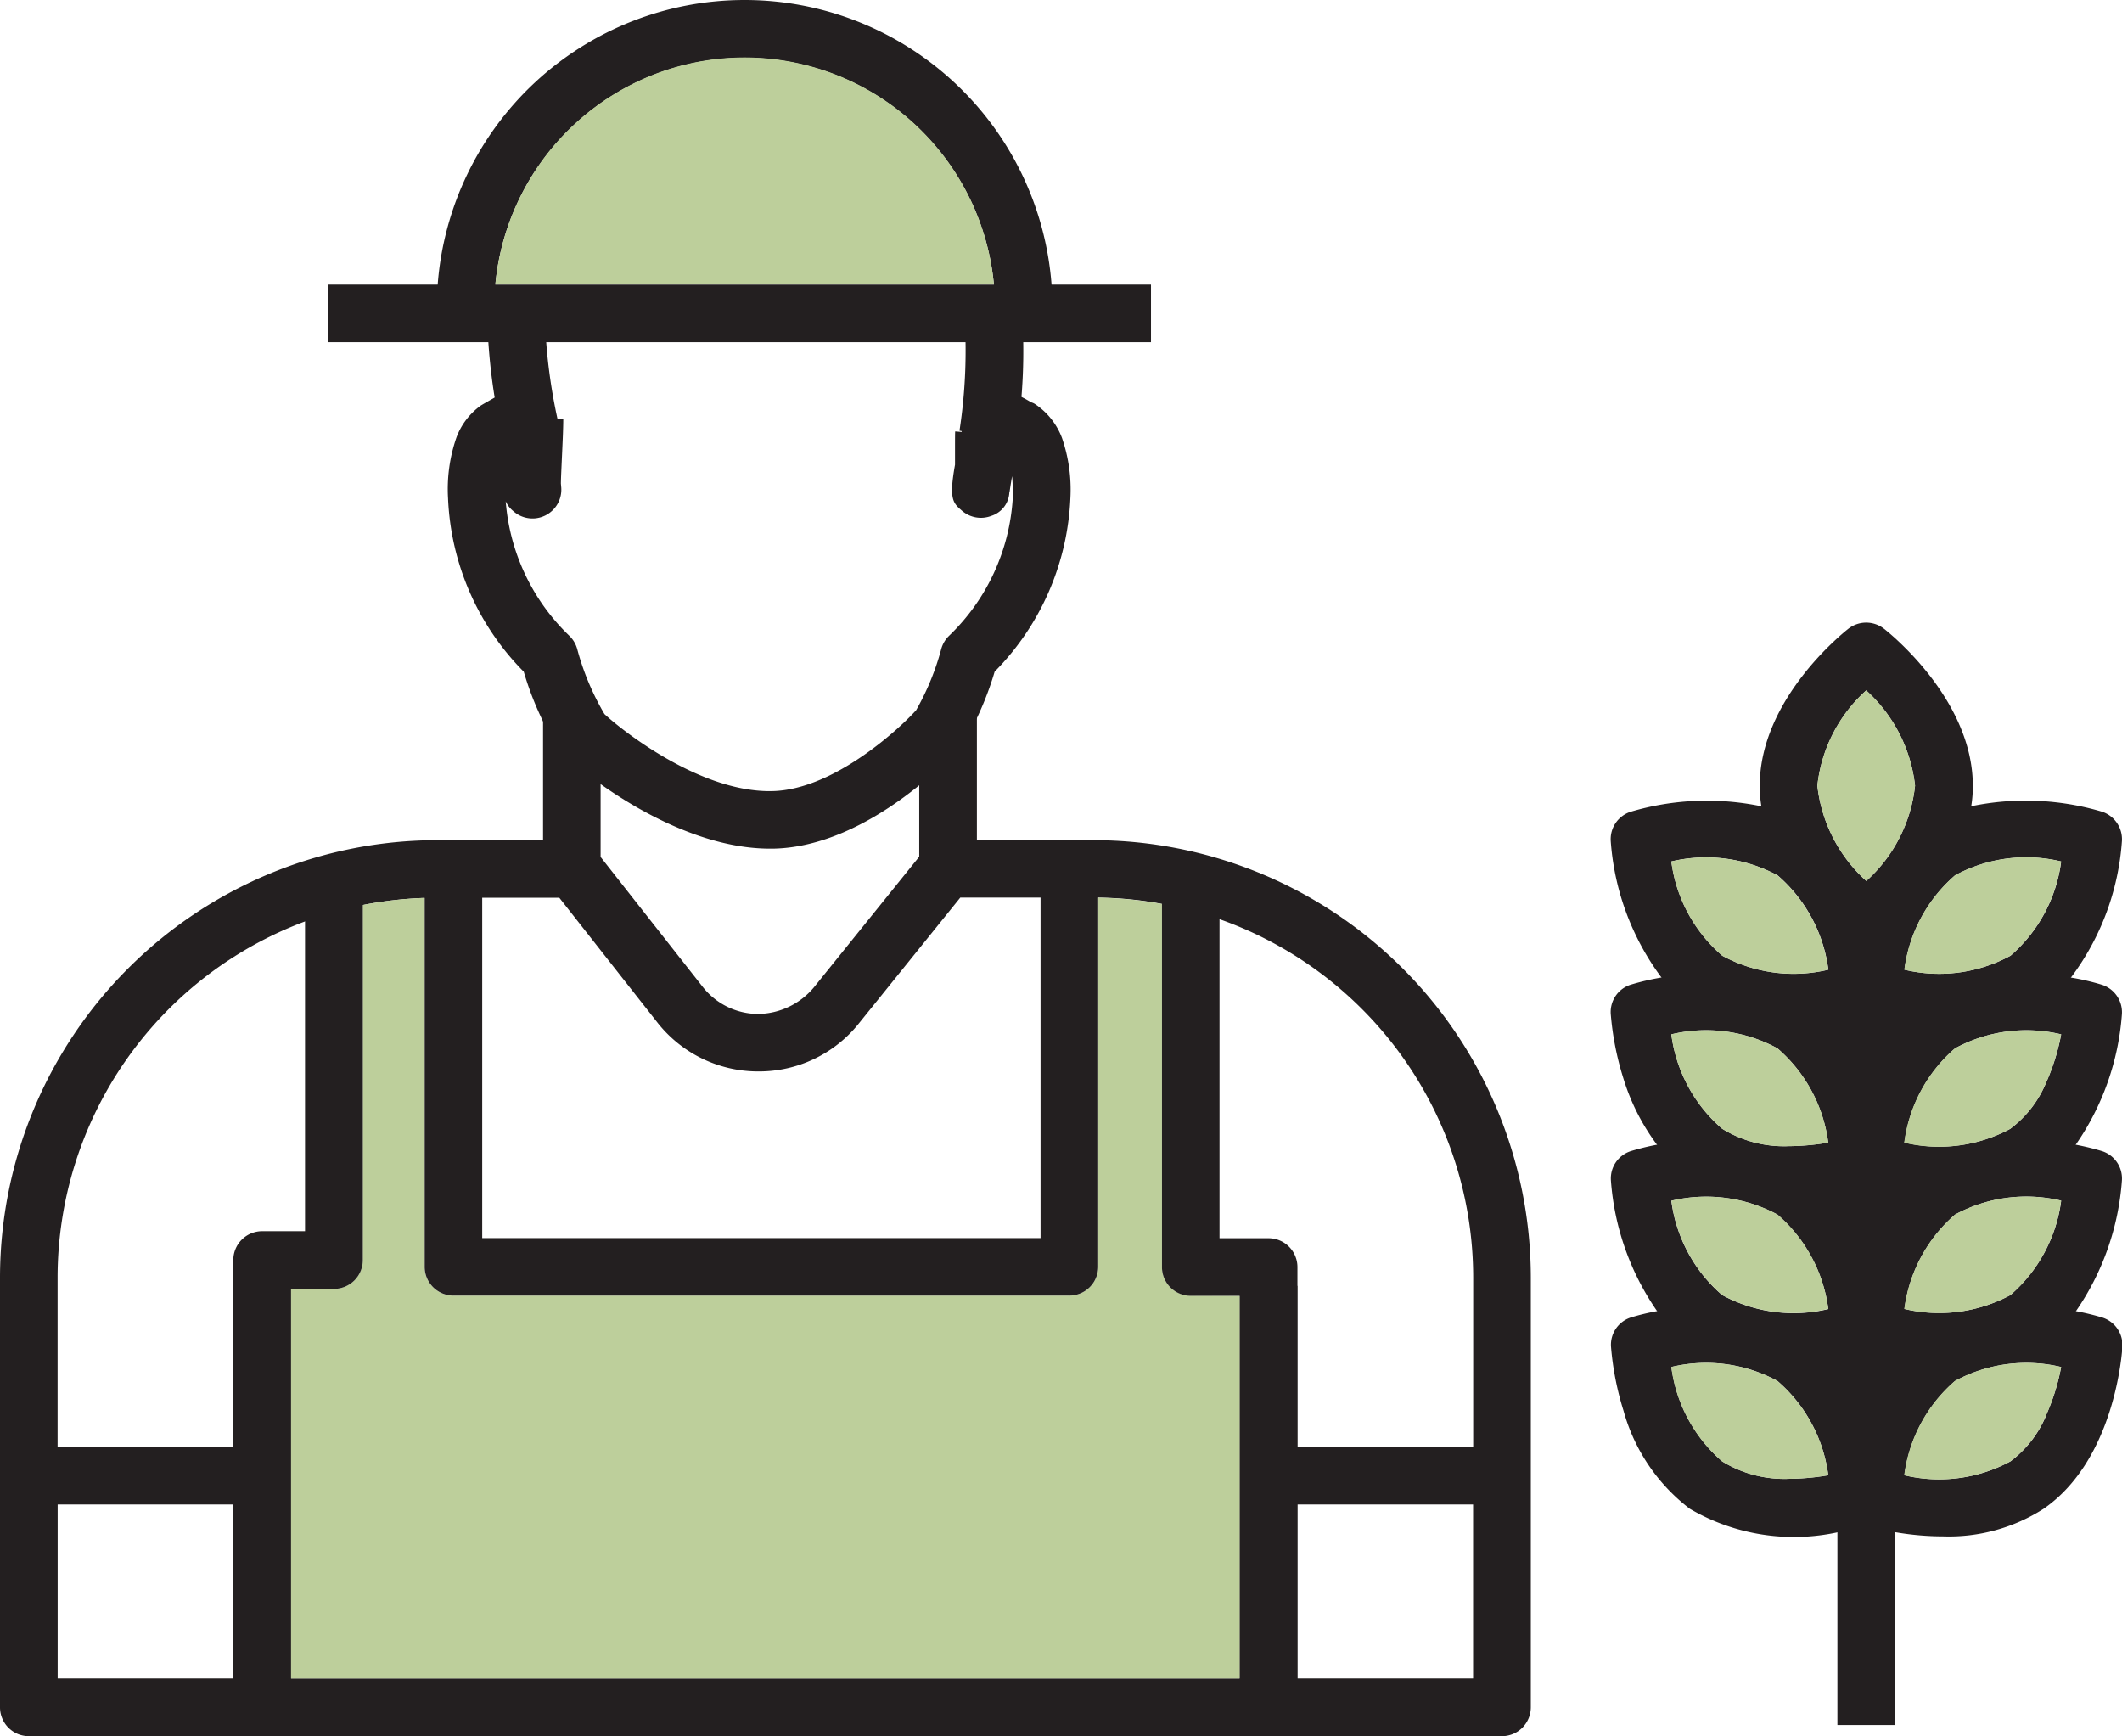
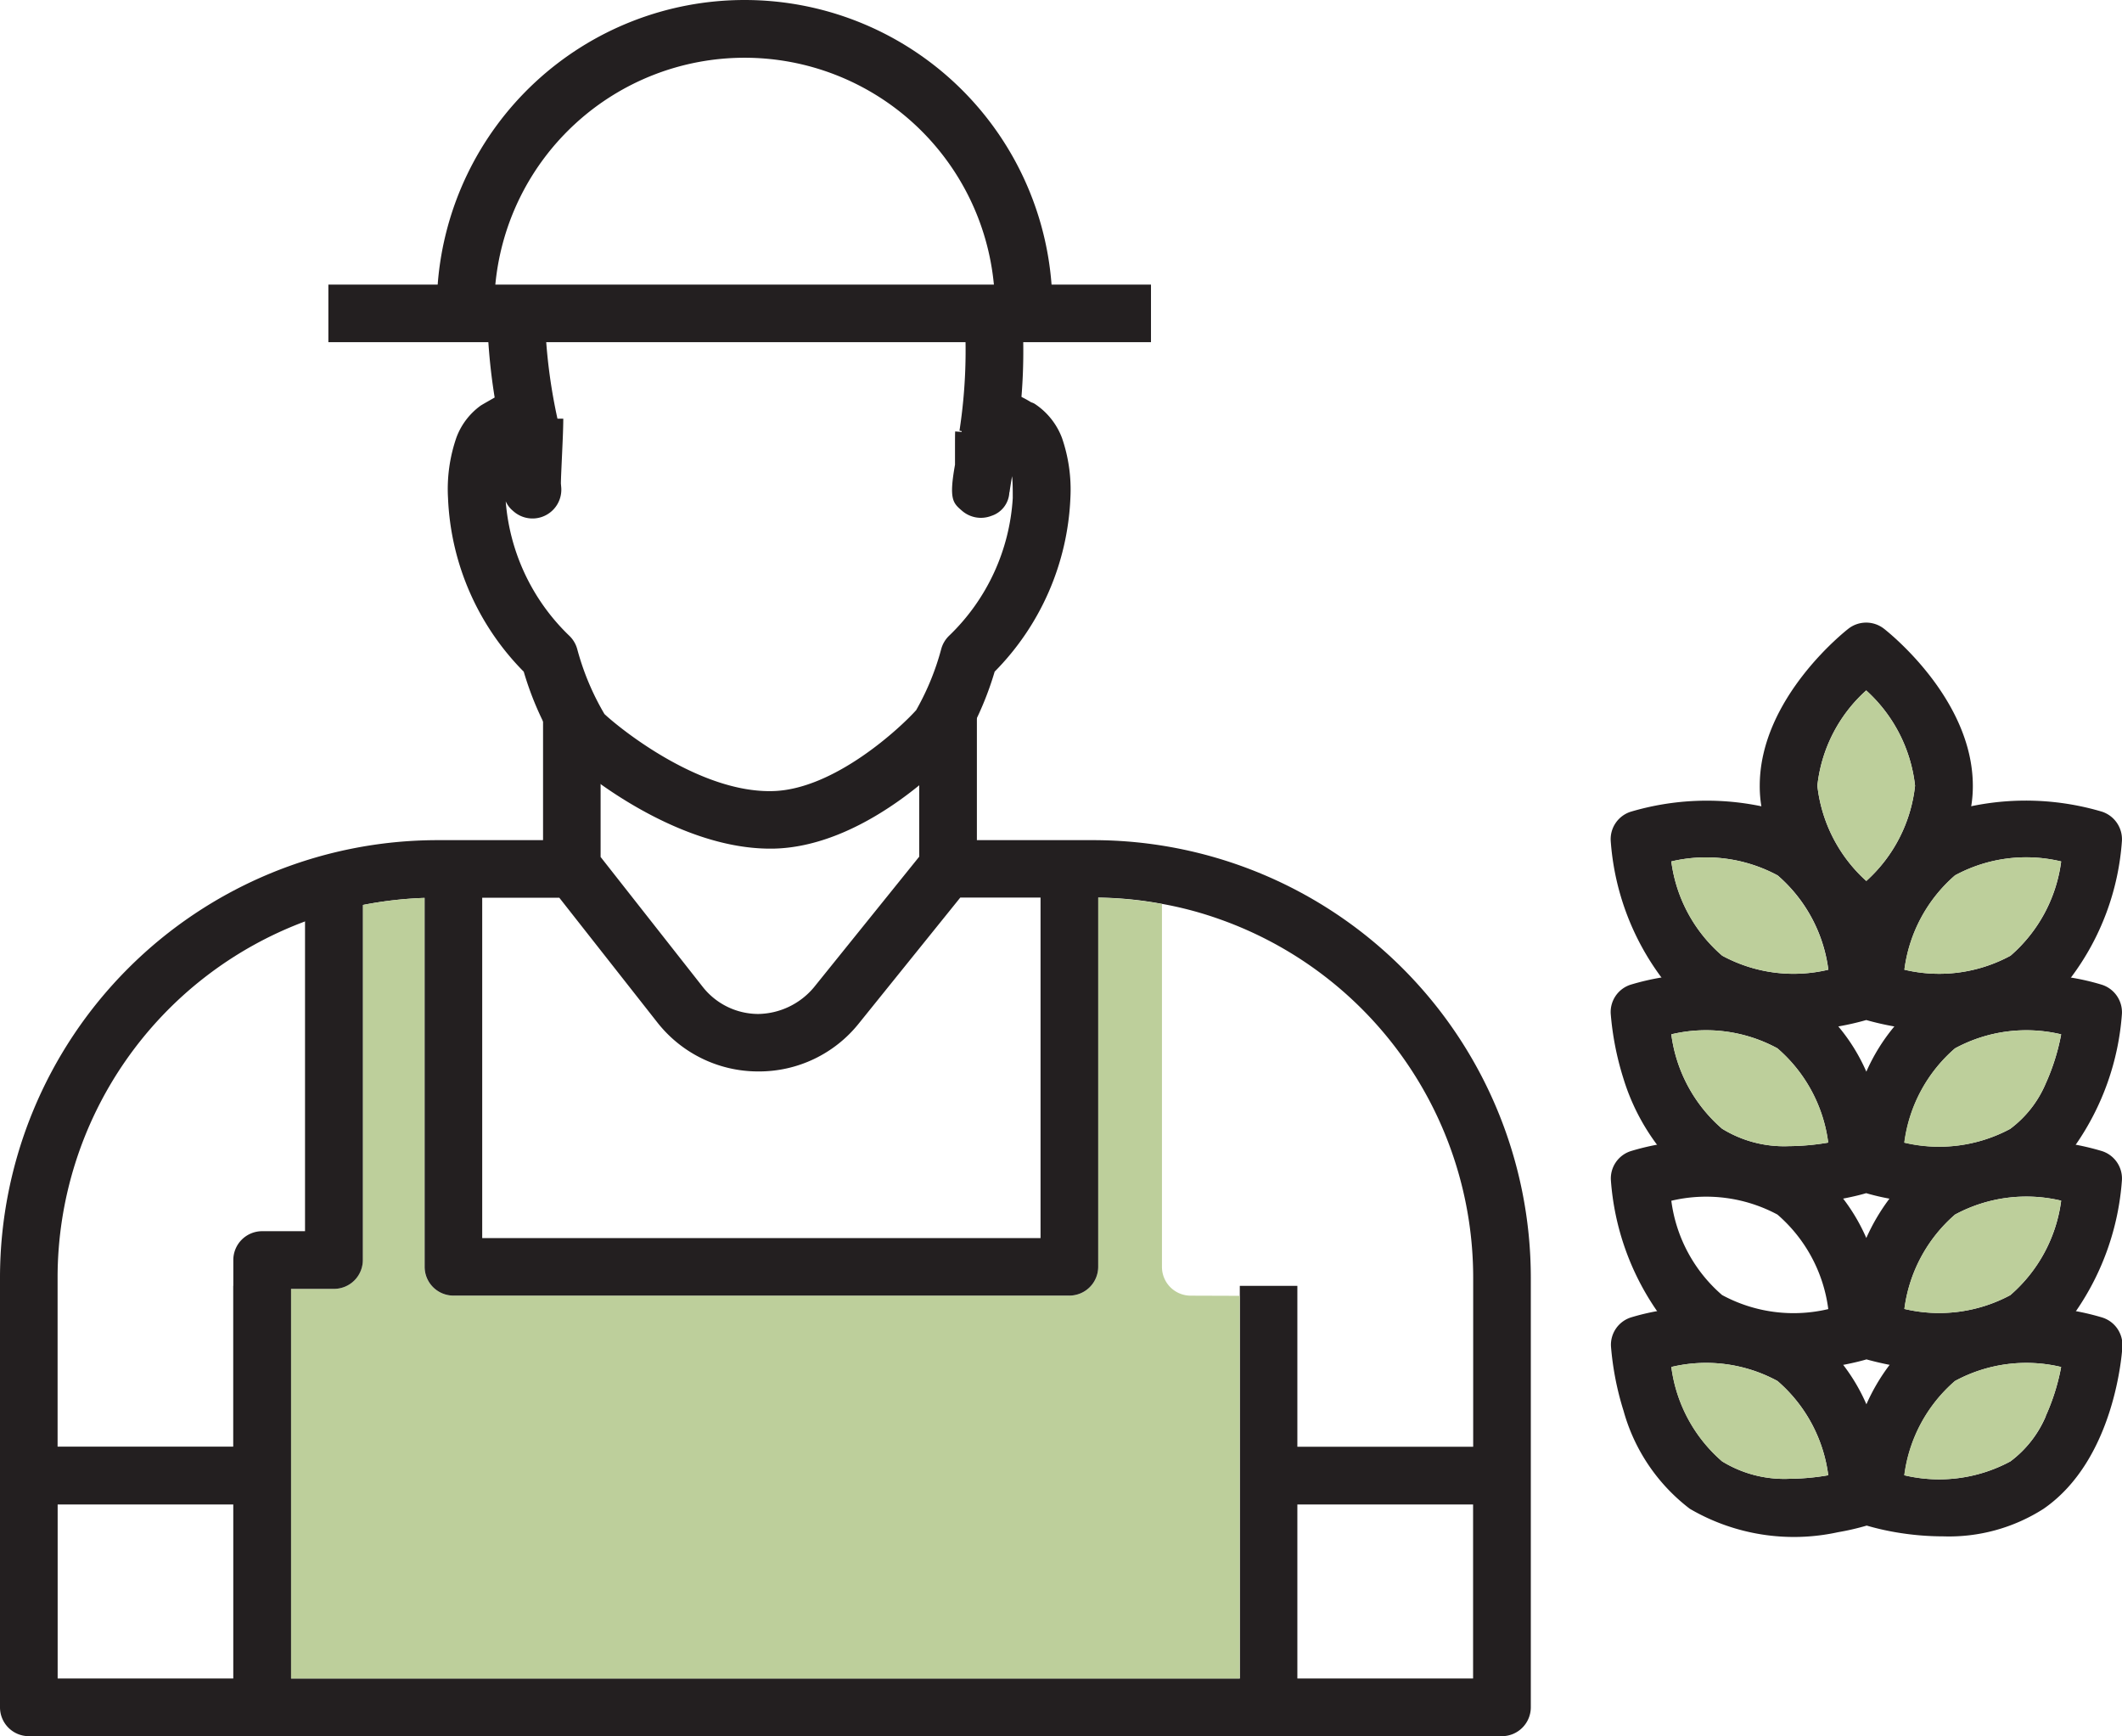
<svg xmlns="http://www.w3.org/2000/svg" width="64.002" height="52.359" viewBox="0 0 64.002 52.359">
  <defs>
    <style>
      .cls-1, .cls-3 {
        fill: #231f20;
      }

      .cls-2 {
        fill: #bdcf9b;
      }

      .cls-3 {
        stroke: #231f20;
        stroke-linejoin: round;
        stroke-miterlimit: 10;
        stroke-width: 2px;
      }
    </style>
  </defs>
  <g id="farmer" transform="translate(0 -5.821)">
    <g id="Group_68" data-name="Group 68">
      <path id="Path_349" data-name="Path 349" class="cls-1" d="M32.979,31.158H29.464V27.285H27.725v4.371L24.546,35.6a2.233,2.233,0,0,1-1.681.8,2.137,2.137,0,0,1-1.669-.816l-3.081-3.919V27.285H16.379v3.873H13.19A13.2,13.2,0,0,0,0,44.345V57.309a.87.87,0,0,0,.868.871H45.3a.872.872,0,0,0,.871-.871V44.345A13.2,13.2,0,0,0,32.979,31.158ZM1.739,51.192h5.3V56.44h-5.3ZM44.43,56.44h-5.3V51.192h5.3Zm0-6.988h-5.3V44.6H37.394V56.44H8.773V44.6H7.037v4.848h-5.3V44.344A11.47,11.47,0,0,1,9.2,33.609a11.3,11.3,0,0,1,1.739-.495,11.661,11.661,0,0,1,1.865-.214c.128,0,.254-.006.382-.006h3.683l2.956,3.76a3.863,3.863,0,0,0,3.026,1.479h.024A3.851,3.851,0,0,0,25.9,36.69l3.063-3.8h4.163a11.262,11.262,0,0,1,1.923.19,10.948,10.948,0,0,1,1.736.462,11.469,11.469,0,0,1,7.648,10.8v5.107Z" />
      <path id="Path_350" data-name="Path 350" class="cls-2" d="M37.393,44.9V56.44H8.773V44.69h1.3a.869.869,0,0,0,.868-.868V33.114a11.661,11.661,0,0,1,1.865-.214V44.026a.867.867,0,0,0,.868.868H32.252a.87.87,0,0,0,.871-.868V32.894a11.262,11.262,0,0,1,1.923.19V44.027a.867.867,0,0,0,.868.868Z" />
      <path id="Path_351" data-name="Path 351" class="cls-1" d="M10.943,32.763V43.822a.869.869,0,0,1-.868.868h-1.3V57.308H7.037V43.822a.87.87,0,0,1,.868-.871H9.2V32.763Z" />
      <path id="Path_352" data-name="Path 352" class="cls-1" d="M33.123,31.525v12.5a.87.87,0,0,1-.871.868H13.676a.867.867,0,0,1-.868-.868v-12.5h1.736V43.159h16.84V31.525Z" />
-       <path id="Path_353" data-name="Path 353" class="cls-1" d="M39.132,44.027V57.308H37.393V44.9H35.914a.867.867,0,0,1-.868-.868V32.763h1.736v10.4h1.479A.87.87,0,0,1,39.132,44.027Z" />
      <path id="Path_354" data-name="Path 354" class="cls-1" d="M56.818,24.778a.873.873,0,0,0-1.064,0c-.11.086-2.678,2.106-2.678,4.738a3.744,3.744,0,0,0,.049.621,7.036,7.036,0,0,0,2.293,3.83c.186.171.315.269.336.287a.876.876,0,0,0,1.064,0c.021-.018.15-.116.336-.287a7.038,7.038,0,0,0,2.3-3.83,3.744,3.744,0,0,0,.049-.621C59.5,26.885,56.929,24.864,56.818,24.778Zm-.531,1.865a4.551,4.551,0,0,1,1.473,2.873,4.523,4.523,0,0,1-1.47,2.873,4.54,4.54,0,0,1-1.476-2.873A4.51,4.51,0,0,1,56.287,26.643Z" />
      <path id="Path_355" data-name="Path 355" class="cls-2" d="M57.76,29.516a4.523,4.523,0,0,1-1.47,2.873,4.54,4.54,0,0,1-1.476-2.873,4.512,4.512,0,0,1,1.473-2.873A4.551,4.551,0,0,1,57.76,29.516Z" />
      <path id="Path_356" data-name="Path 356" class="cls-1" d="M63.4,30.3a8.073,8.073,0,0,0-3.946-.165,4.454,4.454,0,0,0-1.476.651,4.974,4.974,0,0,0-1.611,1.975c-.028.055-.052.107-.076.162-.024-.055-.049-.107-.076-.162A4.94,4.94,0,0,0,54.6,30.788a4.51,4.51,0,0,0-1.473-.651,8.073,8.073,0,0,0-3.946.165.869.869,0,0,0-.6.877A7.826,7.826,0,0,0,50.111,35.3a4.326,4.326,0,0,0,.844.77,6.191,6.191,0,0,0,4.466.706c.006,0,.015,0,.024,0a8.333,8.333,0,0,0,.844-.193,8.554,8.554,0,0,0,.844.193.075.075,0,0,1,.024,0A8.841,8.841,0,0,0,58.6,36.9a5.29,5.29,0,0,0,3.02-.831,4.355,4.355,0,0,0,.844-.77A7.754,7.754,0,0,0,64,31.179.876.876,0,0,0,63.4,30.3Zm-1.232,1.5a4.532,4.532,0,0,1-1.528,2.843,4.518,4.518,0,0,1-3.2.422,4.525,4.525,0,0,1,1.528-2.846A4.509,4.509,0,0,1,62.165,31.8Zm-8.553.419a4.525,4.525,0,0,1,1.531,2.846,4.512,4.512,0,0,1-3.2-.422A4.518,4.518,0,0,1,50.409,31.8,4.553,4.553,0,0,1,53.612,32.219Z" />
      <path id="Path_357" data-name="Path 357" class="cls-2" d="M62.165,31.8a4.532,4.532,0,0,1-1.528,2.843,4.518,4.518,0,0,1-3.2.422,4.525,4.525,0,0,1,1.528-2.846A4.509,4.509,0,0,1,62.165,31.8Z" />
      <path id="Path_358" data-name="Path 358" class="cls-2" d="M55.143,35.064a4.512,4.512,0,0,1-3.2-.422A4.518,4.518,0,0,1,50.409,31.8a4.552,4.552,0,0,1,3.2.419A4.53,4.53,0,0,1,55.143,35.064Z" />
      <path id="Path_359" data-name="Path 359" class="cls-1" d="M63.4,35.52a7.09,7.09,0,0,0-.932-.217,6.209,6.209,0,0,0-4.49.7,4.321,4.321,0,0,0-.819.743.172.172,0,0,0-.024.031,5.728,5.728,0,0,0-.844,1.363,5.614,5.614,0,0,0-.844-1.363.291.291,0,0,0-.024-.031A4.321,4.321,0,0,0,54.6,36a6.225,6.225,0,0,0-4.49-.7,7.566,7.566,0,0,0-.929.217.866.866,0,0,0-.6.874,8.845,8.845,0,0,0,.379,1.941,6.513,6.513,0,0,0,1.015,2.008,4.4,4.4,0,0,0,.984.948A6.222,6.222,0,0,0,55.421,42c.058-.009.113-.021.165-.031.333-.064.578-.128.7-.165a6.955,6.955,0,0,0,.7.165c.055.009.11.021.168.031a8.512,8.512,0,0,0,1.443.125,5.293,5.293,0,0,0,3.023-.831,4.4,4.4,0,0,0,.984-.948A7.914,7.914,0,0,0,64,36.394.872.872,0,0,0,63.4,35.52ZM51.94,39.86a4.532,4.532,0,0,1-1.531-2.846,4.512,4.512,0,0,1,3.2.422,4.518,4.518,0,0,1,1.531,2.843,7.291,7.291,0,0,1-1.186.107A3.558,3.558,0,0,1,51.94,39.86Zm8.7,0a4.537,4.537,0,0,1-3.2.419,4.518,4.518,0,0,1,1.528-2.843,4.518,4.518,0,0,1,3.2-.422A6.485,6.485,0,0,1,61.7,38.5,3.313,3.313,0,0,1,60.636,39.86Z" />
      <path id="Path_360" data-name="Path 360" class="cls-2" d="M62.165,37.015A6.485,6.485,0,0,1,61.7,38.5a3.323,3.323,0,0,1-1.067,1.363,4.537,4.537,0,0,1-3.2.419,4.518,4.518,0,0,1,1.528-2.843A4.515,4.515,0,0,1,62.165,37.015Z" />
      <path id="Path_361" data-name="Path 361" class="cls-2" d="M55.143,40.279a7.291,7.291,0,0,1-1.186.107,3.554,3.554,0,0,1-2.017-.526,4.532,4.532,0,0,1-1.531-2.846,4.512,4.512,0,0,1,3.2.422A4.523,4.523,0,0,1,55.143,40.279Z" />
      <path id="Path_362" data-name="Path 362" class="cls-1" d="M63.4,40.536a7.7,7.7,0,0,0-.792-.193,6.32,6.32,0,0,0-4.631.676,4.223,4.223,0,0,0-.819.743c-.058.067-.113.134-.168.205a6.071,6.071,0,0,0-.7,1.189,5.645,5.645,0,0,0-.7-1.189c-.052-.07-.107-.138-.165-.205a4.223,4.223,0,0,0-.819-.743,6.311,6.311,0,0,0-4.631-.676,7.31,7.31,0,0,0-.789.193.866.866,0,0,0-.6.874,7.929,7.929,0,0,0,1.394,3.952,4.383,4.383,0,0,0,.984.945,6.222,6.222,0,0,0,4.466.706c.058-.009.113-.021.165-.031.333-.064.578-.128.7-.165.125.034.37.1.7.165.052.009.107.018.165.031a8.841,8.841,0,0,0,1.446.125,5.29,5.29,0,0,0,3.02-.831,4.463,4.463,0,0,0,.987-.945A7.944,7.944,0,0,0,64,41.41.868.868,0,0,0,63.4,40.536ZM51.94,44.876a4.525,4.525,0,0,1-1.531-2.843,4.55,4.55,0,0,1,3.2.416A4.532,4.532,0,0,1,55.143,45.3,4.526,4.526,0,0,1,51.94,44.876Zm8.7,0a4.537,4.537,0,0,1-3.2.419,4.532,4.532,0,0,1,1.528-2.846,4.537,4.537,0,0,1,3.2-.419A4.537,4.537,0,0,1,60.636,44.876Z" />
      <path id="Path_363" data-name="Path 363" class="cls-2" d="M62.165,42.031a4.546,4.546,0,0,1-1.528,2.846,4.537,4.537,0,0,1-3.2.419,4.532,4.532,0,0,1,1.528-2.846A4.525,4.525,0,0,1,62.165,42.031Z" />
-       <path id="Path_364" data-name="Path 364" class="cls-2" d="M55.143,45.295a4.526,4.526,0,0,1-3.2-.419,4.525,4.525,0,0,1-1.531-2.843,4.55,4.55,0,0,1,3.2.416A4.537,4.537,0,0,1,55.143,45.295Z" />
      <path id="Path_365" data-name="Path 365" class="cls-1" d="M63.4,45.552a7.548,7.548,0,0,0-.789-.19,6.3,6.3,0,0,0-4.634.672,4.321,4.321,0,0,0-.819.743c-.058.067-.113.134-.165.205a5.942,5.942,0,0,0-.7,1.189,5.645,5.645,0,0,0-.7-1.189c-.052-.07-.107-.138-.165-.205a4.321,4.321,0,0,0-.819-.743,6.316,6.316,0,0,0-4.631-.672,6.921,6.921,0,0,0-.789.19.866.866,0,0,0-.6.874,8.845,8.845,0,0,0,.379,1.941,5.588,5.588,0,0,0,2,2.956,6.222,6.222,0,0,0,4.466.706,7.616,7.616,0,0,0,.868-.2,7.848,7.848,0,0,0,.868.2,8.512,8.512,0,0,0,1.443.125,5.293,5.293,0,0,0,3.023-.831c2.167-1.495,2.372-4.759,2.378-4.9A.868.868,0,0,0,63.4,45.552Zm-9.434,4.866a3.579,3.579,0,0,1-2.024-.526,4.532,4.532,0,0,1-1.531-2.846,4.512,4.512,0,0,1,3.2.422,4.518,4.518,0,0,1,1.531,2.843A7.146,7.146,0,0,1,53.963,50.418Zm7.74-1.889a3.323,3.323,0,0,1-1.067,1.363,4.531,4.531,0,0,1-3.2.419,4.518,4.518,0,0,1,1.528-2.843,4.518,4.518,0,0,1,3.2-.422A6.463,6.463,0,0,1,61.7,48.529Z" />
      <path id="Path_366" data-name="Path 366" class="cls-2" d="M62.165,47.047A6.485,6.485,0,0,1,61.7,48.53a3.323,3.323,0,0,1-1.067,1.363,4.531,4.531,0,0,1-3.2.419,4.518,4.518,0,0,1,1.528-2.843A4.515,4.515,0,0,1,62.165,47.047Z" />
      <path id="Path_367" data-name="Path 367" class="cls-2" d="M55.143,50.311a7.18,7.18,0,0,1-1.18.107,3.579,3.579,0,0,1-2.024-.526,4.532,4.532,0,0,1-1.531-2.846,4.512,4.512,0,0,1,3.2.422A4.52,4.52,0,0,1,55.143,50.311Z" />
-       <rect id="Rectangle_136" data-name="Rectangle 136" class="cls-1" width="1.738" height="25.081" transform="translate(55.418 32.763)" />
      <path id="Path_368" data-name="Path 368" class="cls-1" d="M23.225,31.414c-2.636,0-5.327-2.006-6.166-2.794a.856.856,0,0,1-.252-.263,9.486,9.486,0,0,1-1.01-2.279,7.9,7.9,0,0,1-2.284-5.232,4.746,4.746,0,0,1,.253-1.83,2.079,2.079,0,0,1,.732-.963c.07-.047.769-.439.769-.439a.868.868,0,0,1,1.262.533c.027.1.051.2.075.3l.385,0c0,.319-.023.763-.041,1.17-.014.322-.029.617-.031.785.007.073.01.116.011.125a.869.869,0,0,1-1.456.7.79.79,0,0,1-.219-.287A6.3,6.3,0,0,0,17.177,25a.876.876,0,0,1,.234.4,7.844,7.844,0,0,0,.82,1.955c.509.476,2.879,2.368,5.051,2.324,1.887-.03,3.921-1.956,4.354-2.446.011-.022.025-.046.032-.059a7.794,7.794,0,0,0,.719-1.774.877.877,0,0,1,.232-.4,6.279,6.279,0,0,0,1.927-4.156c0-.261,0-.476-.021-.661-.044.258-.07.431-.076.483h-.006a.781.781,0,0,1-.544.713.87.87,0,0,1-.882-.153c-.275-.237-.4-.342-.213-1.39,0-.011,0-.022,0-.034,0,.02,0-.177,0-.4,0-.276,0-.552.006-.57l.192.016q.063-.288.141-.631a.869.869,0,0,1,1.028-.657,3.219,3.219,0,0,1,.931.394.4.4,0,0,1,.129.061,2.13,2.13,0,0,1,.8,1.014,4.781,4.781,0,0,1,.253,1.818A7.922,7.922,0,0,1,30,26.076a9.564,9.564,0,0,1-.816,1.944,0,0,0,0,0,0,0s-.025.049-.054.1c-.188.314-2.873,3.247-5.821,3.294C23.281,31.414,23.253,31.414,23.225,31.414Z" />
      <path id="Path_369" data-name="Path 369" class="cls-3" d="M27.964,28.332" />
      <g id="Group_67" data-name="Group 67">
        <path id="Path_370" data-name="Path 370" class="cls-1" d="M14.692,15.11a17.575,17.575,0,0,0,.51,4.08l1.678-.453a16.458,16.458,0,0,1-.45-3.627Z" />
        <path id="Path_371" data-name="Path 371" class="cls-1" d="M29.072,15.11a15.9,15.9,0,0,1-.133,3.7l1.709.316a17.209,17.209,0,0,0,.168-4.011H29.072Z" />
      </g>
      <path id="Path_372" data-name="Path 372" class="cls-1" d="M31.747,15.11H30.011c0-.238-.012-.474-.034-.706a7.552,7.552,0,0,0-15.037,0c-.021.232-.034.468-.034.706H13.17c0-.238.009-.474.031-.706a9.284,9.284,0,0,1,18.515,0C31.738,14.636,31.747,14.872,31.747,15.11Z" />
-       <path id="Path_373" data-name="Path 373" class="cls-2" d="M29.977,14.4H14.941a7.551,7.551,0,0,1,15.036,0Z" />
      <rect id="Rectangle_137" data-name="Rectangle 137" class="cls-1" width="24.811" height="1.736" transform="translate(9.904 14.404)" />
    </g>
  </g>
</svg>